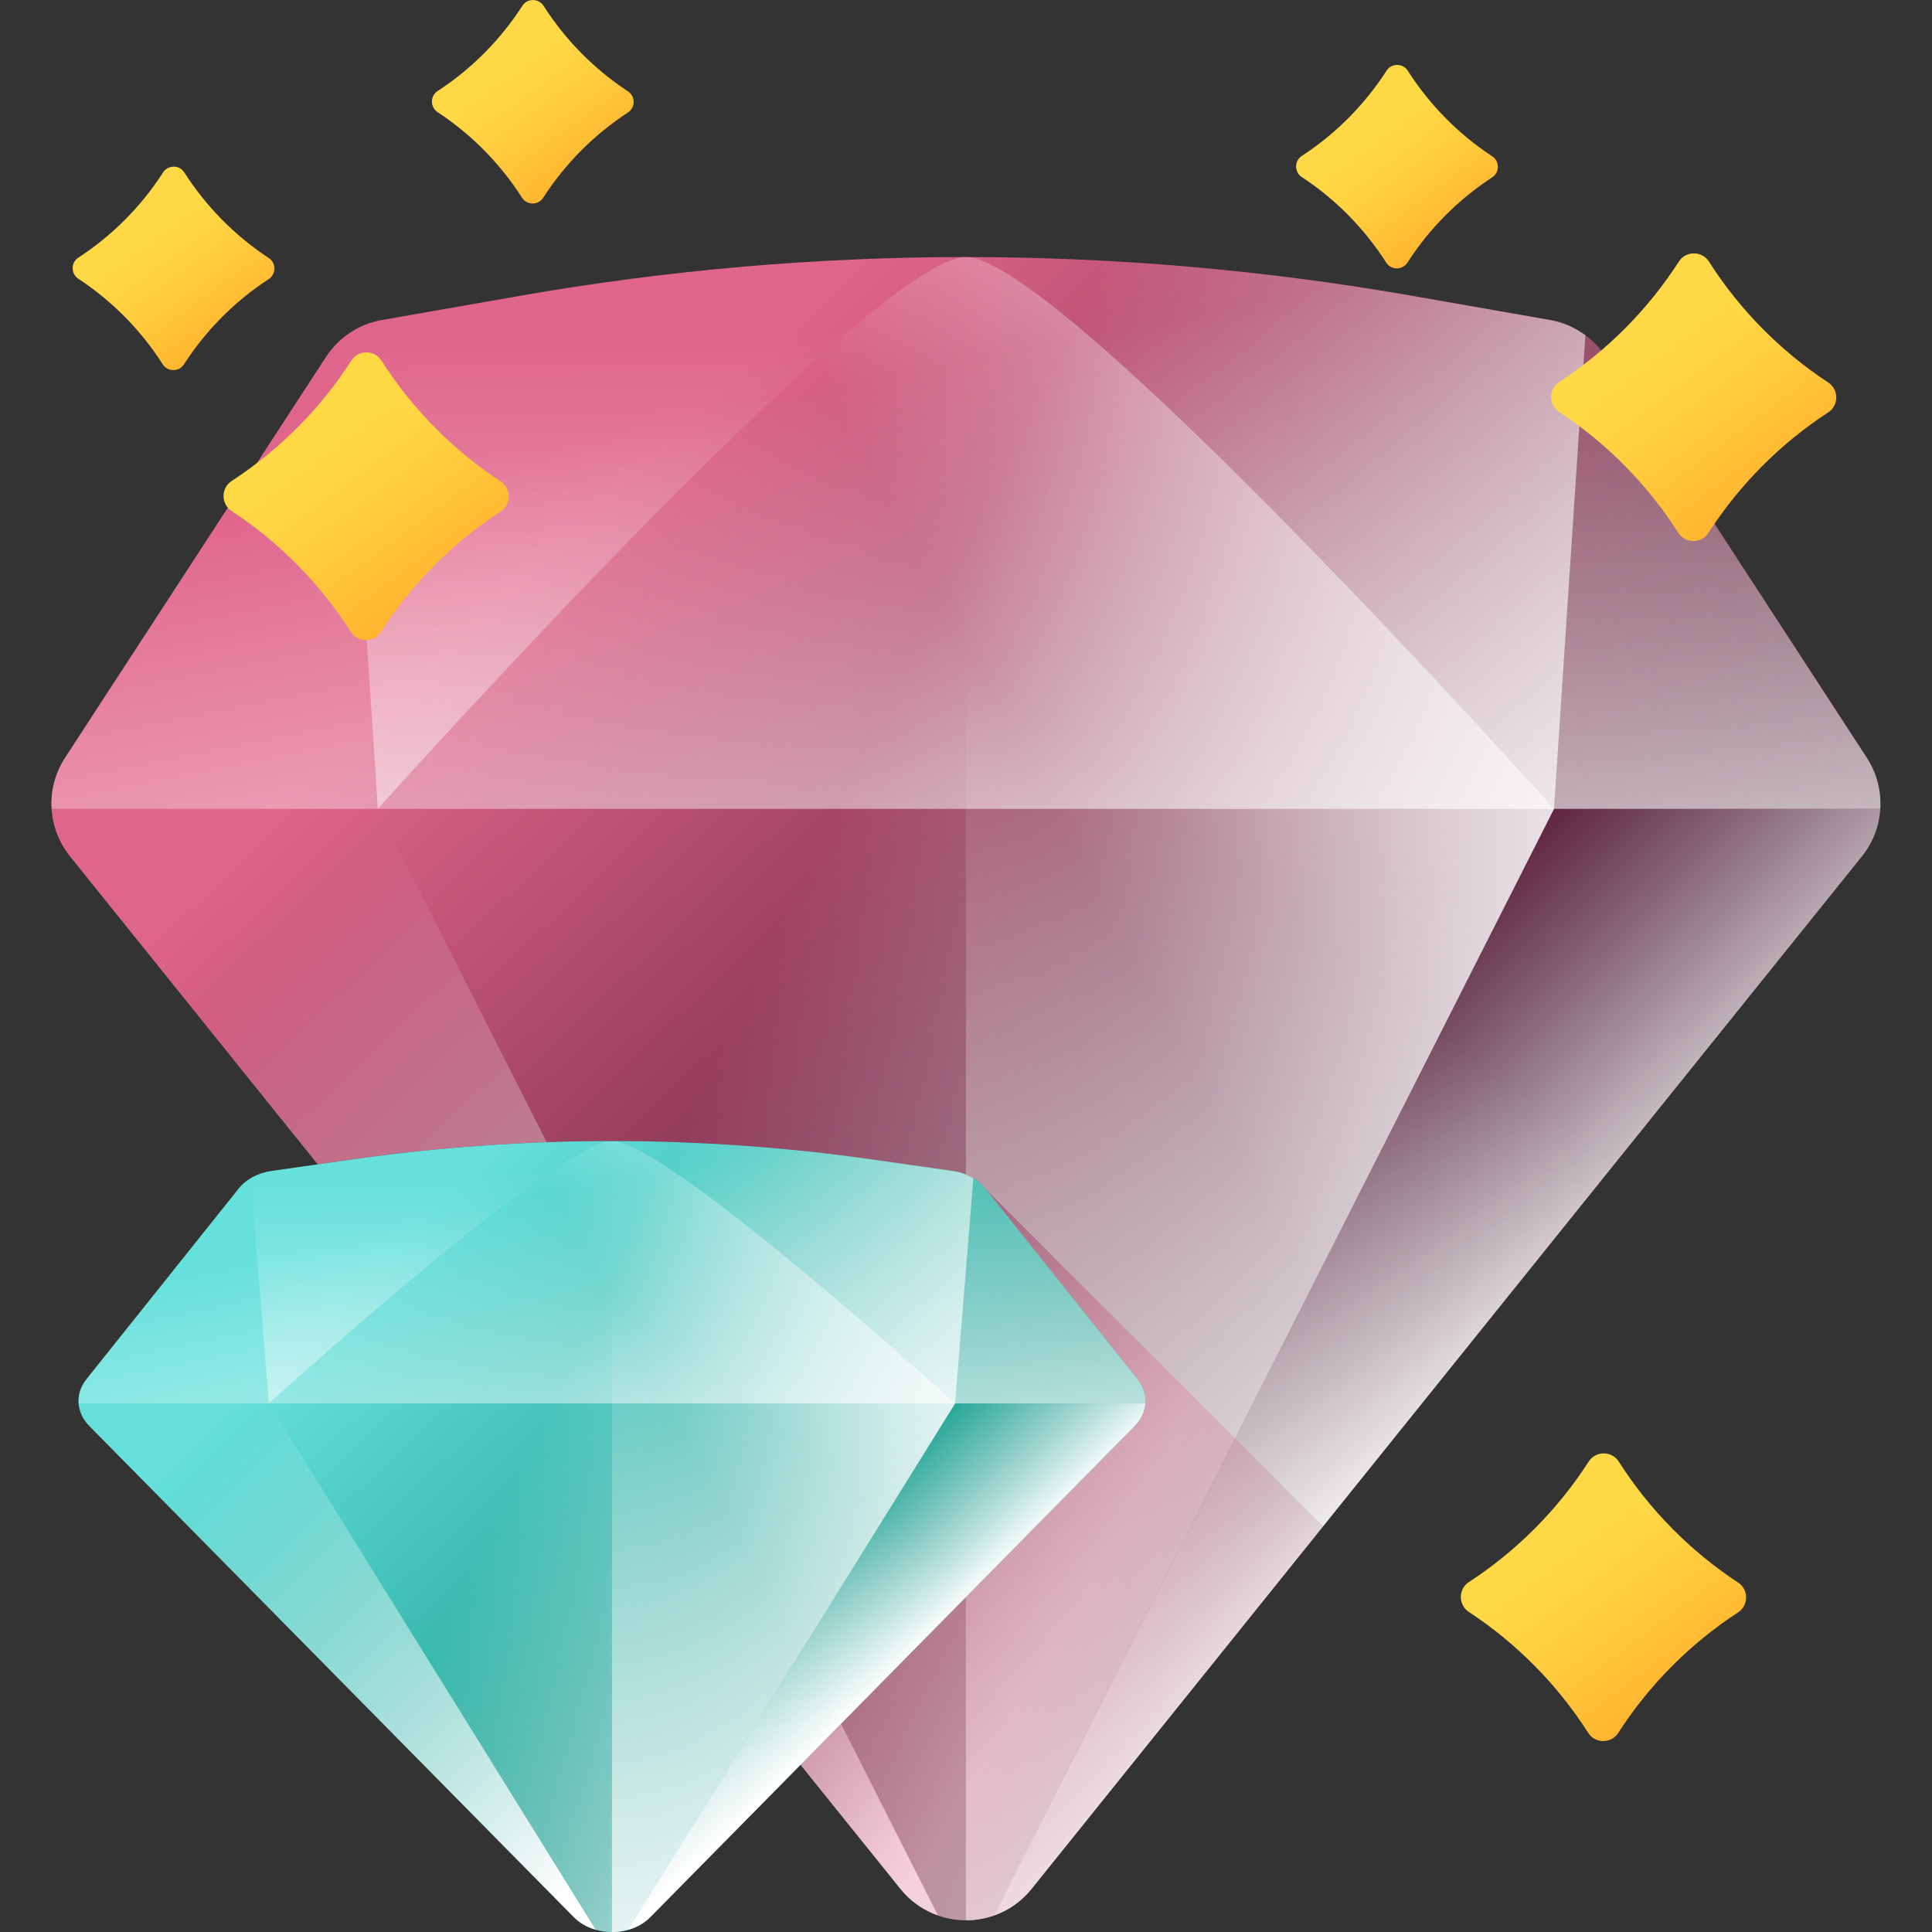
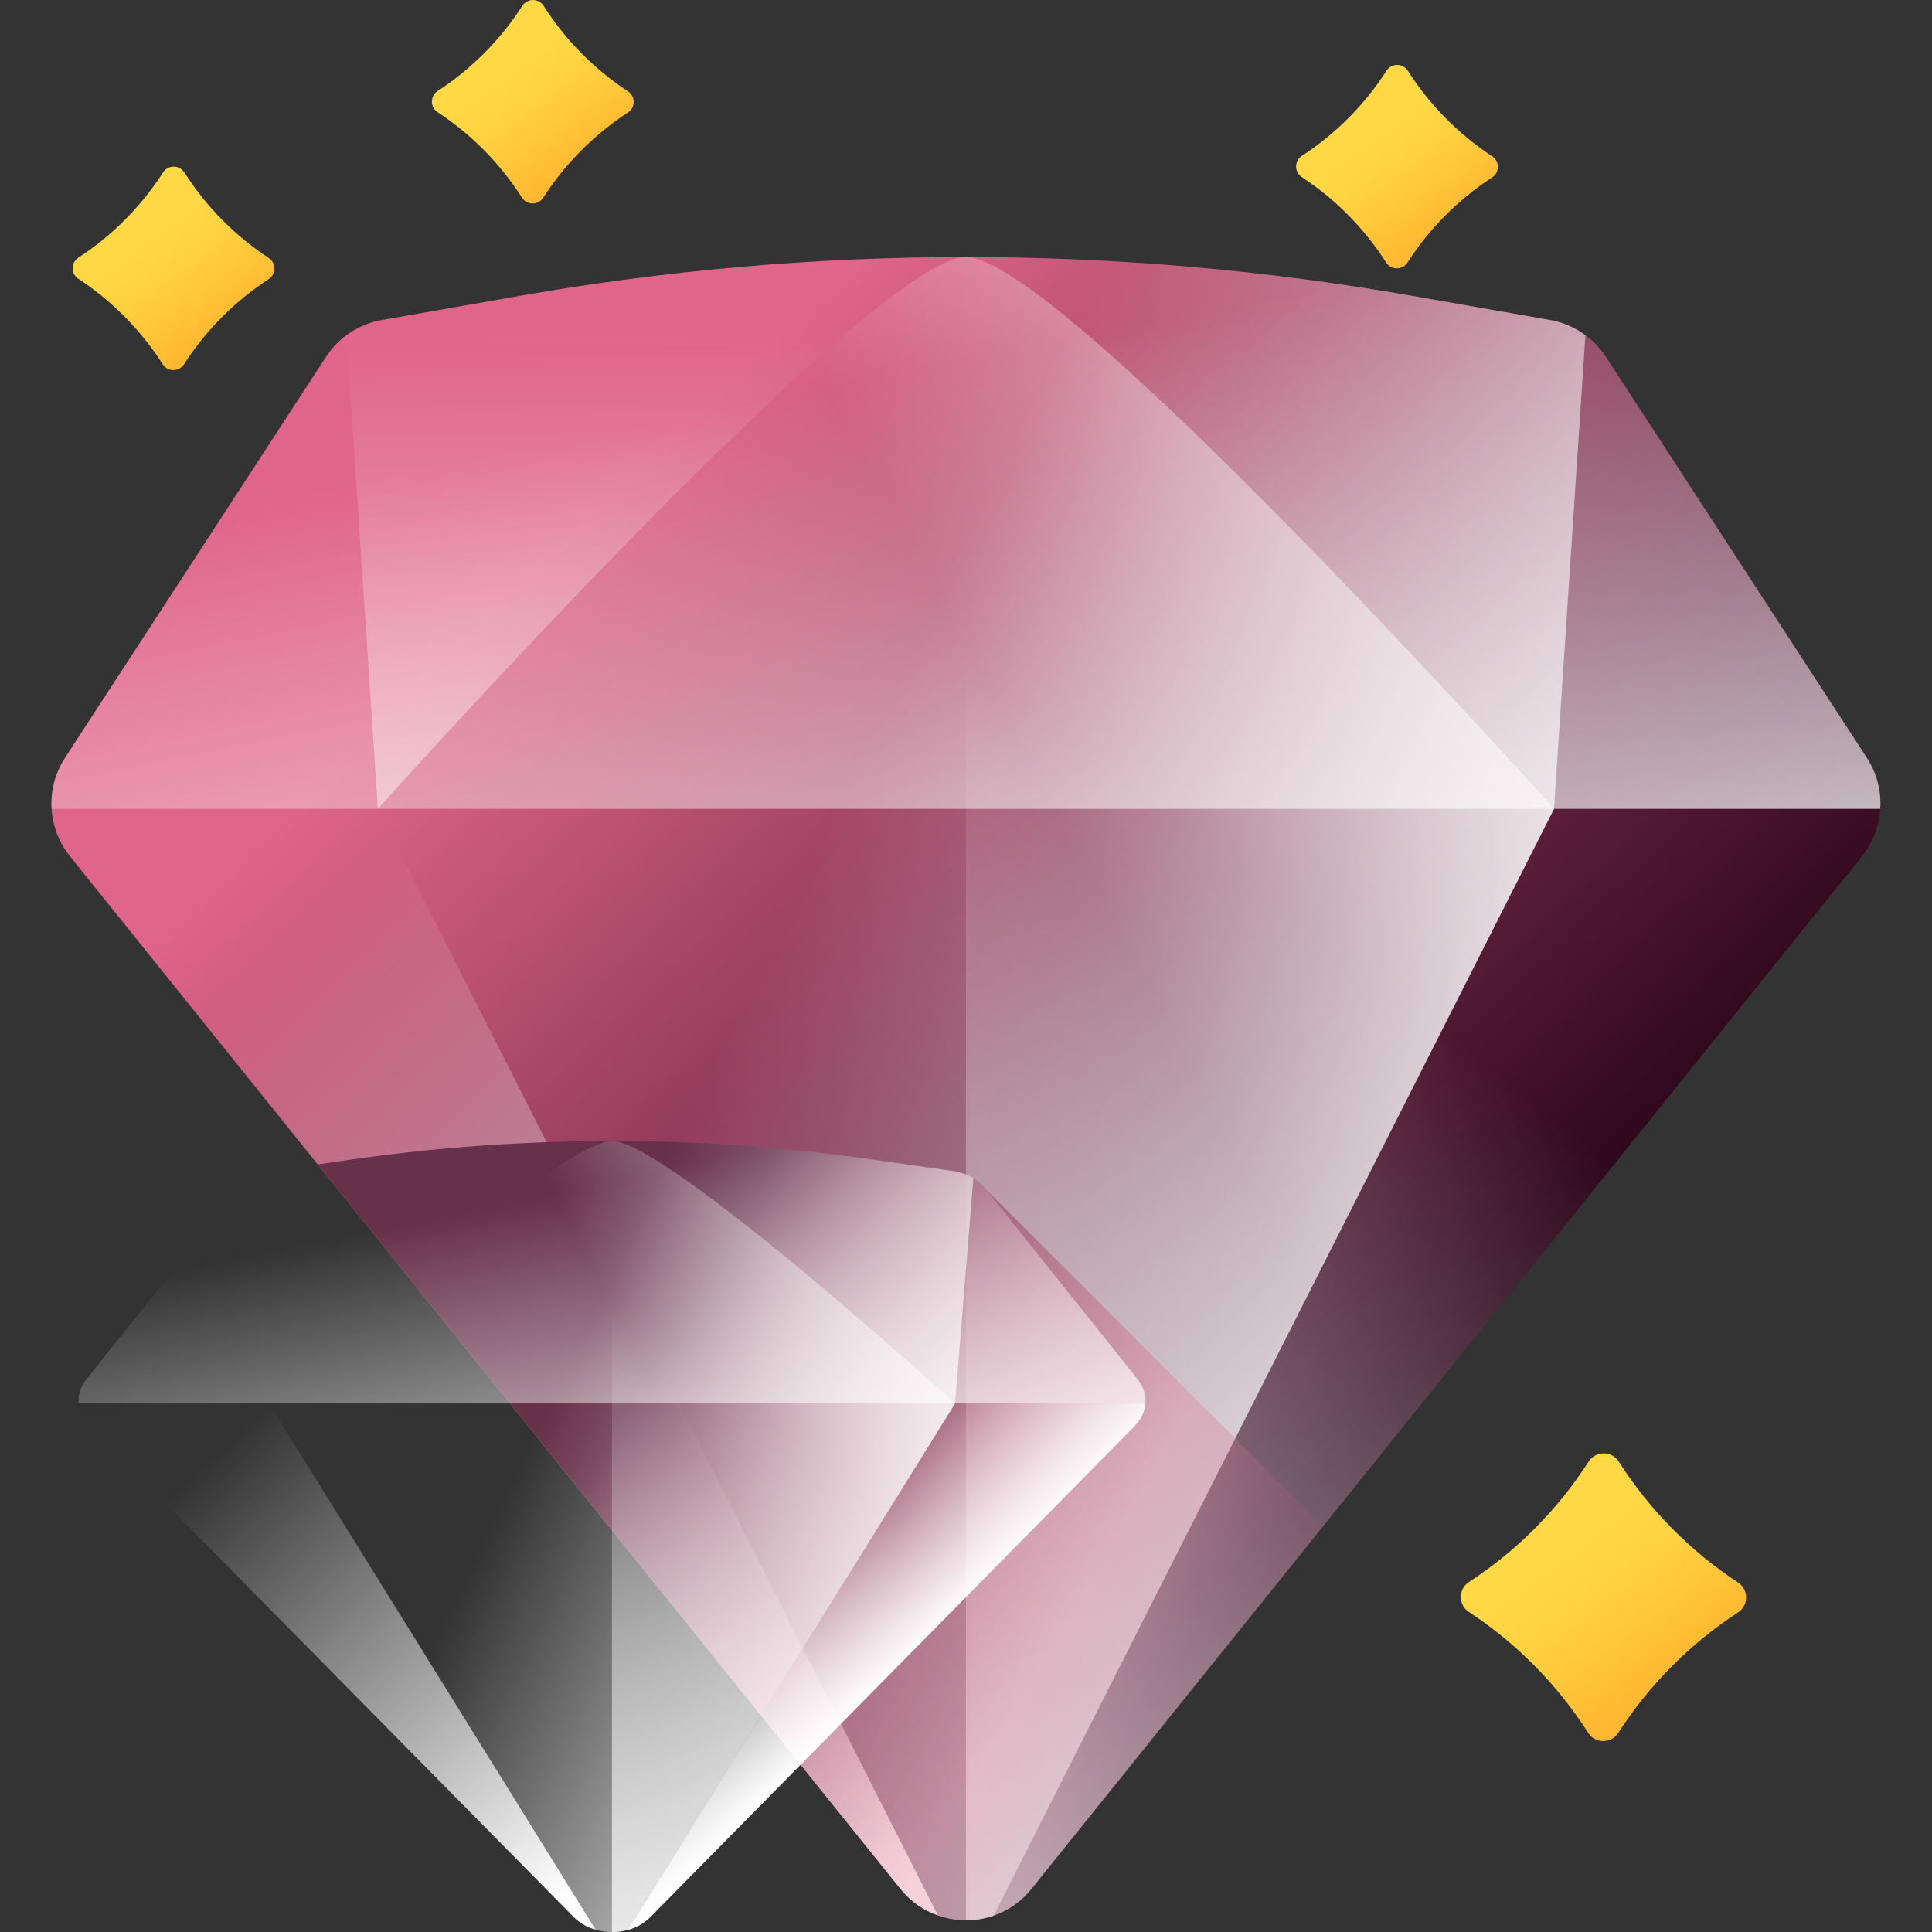
<svg xmlns="http://www.w3.org/2000/svg" xmlns:xlink="http://www.w3.org/1999/xlink" xml:space="preserve" width="690mm" height="690mm" version="1.1" style="shape-rendering:geometricPrecision; text-rendering:geometricPrecision; image-rendering:optimizeQuality; fill-rule:evenodd; clip-rule:evenodd" viewBox="0 0 69000 69000">
  <rect x="0" y="0" width="69000" height="69000" fill="#333333" stroke="none" />
  <defs>
    <style type="text/css">
   
    .fil4 {fill:url(#id0);fill-rule:nonzero}
    .fil6 {fill:url(#id1);fill-rule:nonzero}
    .fil13 {fill:url(#id2);fill-rule:nonzero}
    .fil10 {fill:url(#id3);fill-rule:nonzero}
    .fil16 {fill:url(#id4);fill-rule:nonzero}
    .fil3 {fill:url(#id5);fill-rule:nonzero}
    .fil15 {fill:url(#id6);fill-rule:nonzero}
    .fil18 {fill:url(#id7);fill-rule:nonzero}
    .fil14 {fill:url(#id8);fill-rule:nonzero}
    .fil22 {fill:url(#id9);fill-rule:nonzero}
    .fil17 {fill:url(#id10);fill-rule:nonzero}
    .fil12 {fill:url(#id11);fill-rule:nonzero}
    .fil21 {fill:url(#id12);fill-rule:nonzero}
    .fil2 {fill:url(#id13);fill-rule:nonzero}
    .fil20 {fill:url(#id14);fill-rule:nonzero}
    .fil7 {fill:url(#id15);fill-rule:nonzero}
    .fil0 {fill:url(#id16);fill-rule:nonzero}
    .fil1 {fill:url(#id17);fill-rule:nonzero}
    .fil11 {fill:url(#id18);fill-rule:nonzero}
    .fil5 {fill:url(#id19);fill-rule:nonzero}
    .fil19 {fill:url(#id20);fill-rule:nonzero}
    .fil9 {fill:url(#id21);fill-rule:nonzero}
    .fil8 {fill:url(#id22);fill-rule:nonzero}
   
  </style>
    <linearGradient id="id0" gradientUnits="userSpaceOnUse" x1="31389.68" y1="13485.95" x2="37606.82" y2="44287.89">
      <stop offset="0" style="stop-opacity:0; stop-color:white" />
      <stop offset="1" style="stop-opacity:1; stop-color:white" />
    </linearGradient>
    <linearGradient id="id1" gradientUnits="userSpaceOnUse" xlink:href="#id0" x1="23404.18" y1="11907.53" x2="23810.08" y2="48031">
  </linearGradient>
    <linearGradient id="id2" gradientUnits="userSpaceOnUse" xlink:href="#id0" x1="15286.55" y1="41942.78" x2="15557.12" y2="59125.18">
  </linearGradient>
    <linearGradient id="id3" gradientUnits="userSpaceOnUse" xlink:href="#id0" x1="20294.14" y1="42526.65" x2="23537.94" y2="58390.34">
  </linearGradient>
    <linearGradient id="id4" gradientUnits="userSpaceOnUse" xlink:href="#id0" x1="27290.78" y1="50601.6" x2="12643.28" y2="69272.21">
  </linearGradient>
    <linearGradient id="id5" gradientUnits="userSpaceOnUse" xlink:href="#id0" x1="28274.8" y1="32192.38" x2="57633.59" y2="46409.74">
  </linearGradient>
    <linearGradient id="id6" gradientUnits="userSpaceOnUse" xlink:href="#id0" x1="25298.31" y1="53025.45" x2="40045.34" y2="45185.72">
  </linearGradient>
    <linearGradient id="id7" gradientUnits="userSpaceOnUse" x1="60011.59" y1="11919.44" x2="65309.71" y2="18967.44">
      <stop offset="0" style="stop-opacity:1; stop-color:#FFD945" />
      <stop offset="0.31" style="stop-opacity:1; stop-color:#FFCD3E" />
      <stop offset="0.851" style="stop-opacity:1; stop-color:#FFAD2B" />
      <stop offset="1" style="stop-opacity:1; stop-color:#FFA325" />
    </linearGradient>
    <linearGradient id="id8" gradientUnits="userSpaceOnUse" xlink:href="#id0" x1="7719.43" y1="51954.54" x2="21509.91" y2="66431.05">
  </linearGradient>
    <linearGradient id="id9" gradientUnits="userSpaceOnUse" xlink:href="#id7" x1="49871.23" y1="4310.81" x2="53579.97" y2="9231.09">
  </linearGradient>
    <linearGradient id="id10" gradientUnits="userSpaceOnUse" xlink:href="#id7" x1="12518.13" y1="15344.17" x2="17815.99" y2="22524.95">
  </linearGradient>
    <linearGradient id="id11" gradientUnits="userSpaceOnUse" xlink:href="#id0" x1="28000.31" y1="55742.78" x2="31921.19" y2="59801.65">
  </linearGradient>
    <linearGradient id="id12" gradientUnits="userSpaceOnUse" xlink:href="#id7" x1="19028.5" y1="1950.02" x2="22736.88" y2="7002.99">
  </linearGradient>
    <linearGradient id="id13" gradientUnits="userSpaceOnUse" xlink:href="#id0" x1="40992.43" y1="35424.11" x2="66698.3" y2="21772.23">
  </linearGradient>
    <linearGradient id="id14" gradientUnits="userSpaceOnUse" xlink:href="#id7" x1="6164.28" y1="7877.59" x2="9872.71" y2="12930.61">
  </linearGradient>
    <linearGradient id="id15" gradientUnits="userSpaceOnUse" xlink:href="#id0" x1="9485.55" y1="34095.77" x2="35984.79" y2="61966.34">
  </linearGradient>
    <linearGradient id="id16" gradientUnits="userSpaceOnUse" x1="22538.39" y1="16994.62" x2="52236.61" y2="48081.12">
      <stop offset="0" style="stop-opacity:1; stop-color:#E0658A" />
      <stop offset="1" style="stop-opacity:1; stop-color:#2B051B" />
    </linearGradient>
    <linearGradient id="id17" gradientUnits="userSpaceOnUse" xlink:href="#id0" x1="42561.13" y1="29766.34" x2="13400.53" y2="66972.24">
  </linearGradient>
    <linearGradient id="id18" gradientUnits="userSpaceOnUse" xlink:href="#id0" x1="19074.8" y1="51270.73" x2="35580.62" y2="59184.26">
  </linearGradient>
    <linearGradient id="id19" gradientUnits="userSpaceOnUse" xlink:href="#id0" x1="43287" y1="40183.94" x2="53697.42" y2="50872.22">
  </linearGradient>
    <linearGradient id="id20" gradientUnits="userSpaceOnUse" xlink:href="#id7" x1="56680.85" y1="54800.53" x2="61978.96" y2="61848.53">
  </linearGradient>
    <linearGradient id="id21" gradientUnits="userSpaceOnUse" x1="15599.65" y1="43076.7" x2="30650.36" y2="58820.08">
      <stop offset="0" style="stop-opacity:1; stop-color:#65E0DB" />
      <stop offset="1" style="stop-opacity:1; stop-color:#119786" />
    </linearGradient>
    <linearGradient id="id22" gradientUnits="userSpaceOnUse" x1="47080.65" y1="62798.52" x2="23268.9" y2="48756.47">
      <stop offset="0" style="stop-opacity:0; stop-color:#683249" />
      <stop offset="0.369" style="stop-opacity:0.373; stop-color:#E682A0" />
      <stop offset="1" style="stop-opacity:1; stop-color:#673148" />
    </linearGradient>
  </defs>
  <g id="Layer_x0020_1">
    <g id="_2398572171136">
      <path class="fil0" d="M66674.41 27064.08l-9319.18 -14316.43c-454.19,-697.71 -1177.62,-1175.43 -1997.63,-1319.12l-4926.08 -862.89c-10541.89,-1846.75 -21324.54,-1846.75 -31866.27,0l-4926.09 862.89c-820.01,143.69 -1543.44,621.41 -1997.62,1319.12l-9319.35 14316.43c-707.99,1087.77 -636.84,2507.28 176.55,3518.6l29660.57 36879.3c1201.56,1493.93 3476.53,1493.93 4677.93,0l29660.58 -36879.3c813.39,-1011.22 884.54,-2430.83 176.54,-3518.6l0.05 0z" />
      <path class="fil1" d="M36837.3 67462.13l29660.57 -36879.3c813.39,-1011.32 884.7,-2430.98 176.54,-3518.75l-9319.18 -14316.43c-454.19,-697.71 -1177.72,-1175.43 -1997.63,-1319.12l-4926.08 -862.89c-5270.92,-923.4 -10602.09,-1385.13 -15933.22,-1385.13l0 59402.04c869.11,0 1738.27,-373.4 2339,-1120.36l0 -0.06z" />
      <path class="fil2" d="M13496.69 28887.45l20011.23 39526.92c639.95,222.43 1340.61,222.43 1980.56,0l20011.23 -39526.92c0,0 -17645.75,-19706.94 -21001.61,-19706.94 -3355.71,0 -21001.46,19706.94 -21001.46,19706.94l0.05 0z" />
      <path class="fil3" d="M56621.91 11974.86c-370.55,-273.98 -800.8,-464.98 -1264.2,-546.17l-4926.19 -862.9c-10541.89,-1846.75 -21324.54,-1846.75 -31866.27,0l-4926.19 862.9c-463.41,81.19 -893.61,272.19 -1264.21,546.17l1122 16912.75 20011.12 39526.76c639.95,222.43 1340.62,222.43 1980.56,0l20011.23 -39526.92 1122.15 -16912.59z" />
      <path class="fil4" d="M66674.41 27064.23l-9319.34 -14316.68c-454.18,-697.56 -1177.46,-1175.28 -1997.36,-1318.97l-4926.19 -862.89c-10541.89,-1846.75 -21324.54,-1846.75 -31866.27,0l-4926.19 862.89c-819.91,143.69 -1543.29,621.41 -1997.37,1318.97l-9319.6 14316.68c-360.67,554.18 -518.06,1194.63 -479.09,1823.22l65310.46 0c39.12,-628.69 -118.27,-1269.04 -479.1,-1823.22l0.05 0z" />
-       <path class="fil5" d="M55501.8 28886.79l-20011.38 39525.95c510.06,-175.22 979.28,-492.19 1348.86,-951.27l29660.27 -36878.79c461.63,-573.94 682.69,-1279.49 659,-1981.28 3.11,95.1 1.79,190.25 -4.17,285.34l-11652.58 0.05z" />
      <path class="fil6" d="M34498.3 9180.21c-3355.45,0 -21002.27,19706.53 -21002.27,19706.53l-1121.59 -16911.27c370.15,-275.3 800.55,-465.14 1264.06,-547.4l4926.18 -862.23c5271.07,-923.81 10602.35,-1385.68 15933.62,-1385.68l0 0.05z" />
      <path class="fil7" d="M13496.03 28886.79l20011.38 39525.95c-510.06,-175.22 -979.38,-492.19 -1348.86,-951.27l-29660.27 -36878.79c-461.63,-573.94 -682.69,-1279.49 -659,-1981.28 -3.11,95.1 -1.78,190.25 4.18,285.34l11652.57 0.05z" />
      <path class="fil8" d="M35227.14 42493.75l-36.68 -46c-264.91,-331.74 -687.01,-559.01 -1165.29,-627.36l-2873.66 -410.49c-6149.55,-878.32 -12439.47,-878.32 -18589.02,0l-1216.17 173.74 20812.99 25878.39c1201.56,1493.93 3476.53,1493.93 4677.93,0l10415.62 -12950.65 -12025.72 -12017.63z" />
-       <path class="fil9" d="M40626.87 49256.4l-5436.41 -6808.54c-264.91,-331.74 -687.01,-559.02 -1165.29,-627.37l-2873.66 -410.34c-6149.55,-878.32 -12439.47,-878.32 -18589.02,0l-2873.65 410.34c-478.28,68.3 -900.38,295.47 -1165.3,627.37l-5436.4 6808.54c-413.03,517.35 -371.52,1192.49 103.09,1673.47l17302.4 17538.89c700.97,710.45 2027.93,710.45 2728.9,0l17302.4 -17538.99c474.46,-480.98 516.02,-1156.07 102.94,-1673.32l0 -0.05z" />
      <path class="fil10" d="M40626.87 49256.4l-5436.41 -6808.7c-264.91,-331.74 -686.91,-558.91 -1165.14,-627.21l-2873.66 -410.49c-6149.54,-878.32 -12439.47,-878.32 -18589.01,0l-2873.66 410.49c-478.28,68.3 -900.23,295.47 -1165.14,627.21l-5436.41 6808.7c-210.51,263.54 -302.25,568.08 -279.38,867.12l38098.59 0c22.47,-298.99 -69.27,-603.53 -279.78,-867.12z" />
      <path class="fil11" d="M34762.81 42080.26c-216.22,-130.3 -467.18,-221.06 -737.34,-259.77l-2873.65 -410.49c-6149.55,-878.32 -12439.47,-878.32 -18589.02,0l-2873.66 410.49c-270.31,38.56 -521.27,129.47 -737.49,259.77l654.57 8043.36 11673.46 18798.21c373.25,105.79 782.16,105.79 1155.41,0l11673.46 -18798.21 654.26 -8043.36z" />
      <path class="fil12" d="M34109.31 50123.11l-11673.61 18797.81c297.51,-83.33 571.34,-234.05 786.9,-452.41l17302.24 -17538.74c269.25,-273.01 398.32,-608.42 384.51,-942.2 1.79,45.18 1.07,90.52 -2.44,135.7l-6797.6 0 0 -0.16z" />
-       <path class="fil13" d="M21857.08 40751.16c-1957.28,0 -12251.57,9371.95 -12251.57,9371.95l-654.27 -8042.55c215.92,-130.95 466.93,-221.21 737.34,-260.33l2873.66 -410.08c3074.95,-439.31 6184.84,-658.99 9294.84,-658.99z" />
      <path class="fil14" d="M9605.51 50123.11l11673.46 18797.81c-297.52,-83.33 -571.34,-234.05 -786.9,-452.41l-17302.09 -17538.74c-269.25,-273.01 -398.32,-608.42 -384.51,-942.2 -1.89,45.18 -1.07,90.52 2.44,135.7l6797.6 0 0 -0.16z" />
      <path class="fil15" d="M9605.91 50123.52l11673.46 18798.21c373.26,105.79 782.16,105.79 1155.41,0l11673.46 -18798.21c0,0 -10293.57,-9372.26 -12251.16,-9372.26 -1957.59,0 -12251.17,9372.26 -12251.17,9372.26z" />
      <path class="fil16" d="M23221.53 68468.76l17302.4 -17538.99c474.46,-480.98 516.02,-1156.07 102.94,-1673.47l-5436.41 -6808.55c-264.91,-331.74 -687.01,-559.01 -1165.29,-627.36l-2873.66 -410.34c-3074.85,-439.16 -6184.69,-658.74 -9294.58,-658.74l0 28250.39c507.05,0 1014.16,-177.66 1364.6,-532.94z" />
-       <path class="fil17" d="M17885.52 18262.9c-1713.1,1116.45 -3174.69,2586.84 -4281.66,4307.07 -248.92,386.81 -823.42,385.74 -1070.86,-1.88 -1100.6,-1724.2 -2556.79,-3200 -4265.81,-4322.51 -379.37,-249.22 -378.3,-815.82 1.88,-1063.52 1713.1,-1116.45 3174.68,-2586.84 4281.5,-4306.97 248.92,-386.8 823.42,-385.89 1070.86,1.88 1100.61,1724.21 2556.95,3200 4265.97,4322.51 379.37,249.07 378.4,815.57 -1.88,1063.42z" />
-       <path class="fil18" d="M65295.91 14726.73c-1713.1,1116.45 -3174.69,2586.84 -4281.66,4307.07 -248.92,386.81 -823.41,385.74 -1070.86,-1.88 -1100.6,-1724.2 -2556.79,-3200 -4265.81,-4322.51 -379.37,-249.22 -378.3,-815.82 1.88,-1063.52 1713.1,-1116.29 3174.69,-2586.84 4281.51,-4306.97 248.91,-386.8 823.41,-385.88 1070.85,1.88 1100.61,1724.21 2556.95,3200 4265.97,4322.51 379.37,249.07 378.3,815.57 -1.88,1063.42z" />
      <path class="fil19" d="M62075.33 57584.44c-1713.1,1116.3 -3174.68,2586.84 -4281.65,4307.07 -248.92,386.81 -823.42,385.74 -1070.86,-1.88 -1100.61,-1724.2 -2556.79,-3200 -4265.82,-4322.51 -379.36,-249.22 -378.29,-815.82 1.89,-1063.52 1713.1,-1116.45 3174.68,-2586.84 4281.5,-4306.97 248.92,-386.8 823.42,-385.88 1070.86,1.88 1100.6,1724.21 2556.94,3200 4265.97,4322.51 379.36,249.07 378.29,815.67 -1.89,1063.42z" />
      <path class="fil20" d="M9597.82 9967.2c-1211.45,789.45 -2245.07,1829.34 -3027.89,3045.77 -176.03,273.57 -582.29,272.76 -757.26,-1.37 -778.33,-1219.29 -1808.09,-2262.95 -3016.63,-3056.72 -268.27,-176.14 -267.46,-576.89 1.38,-752.11 1211.44,-789.44 2245.07,-1829.33 3027.73,-3045.77 176.04,-273.57 582.29,-272.91 757.26,1.38 778.34,1219.28 1808.19,2262.79 3016.78,3056.72 268.28,176.13 267.46,576.89 -1.37,752.1z" />
-       <path class="fil21" d="M22428.57 4016.56c-1211.44,789.44 -2245.07,1829.33 -3027.89,3045.76 -176.03,273.58 -582.29,272.76 -757.25,-1.37 -778.34,-1219.29 -1808.09,-2262.95 -3016.63,-3056.72 -268.28,-176.13 -267.46,-576.89 1.37,-752.11 1211.44,-789.44 2245.07,-1829.33 3027.74,-3045.76 176.03,-273.57 582.29,-272.76 757.25,1.37 778.34,1219.29 1808.2,2262.95 3016.63,3056.72 268.43,176.13 267.62,576.89 -1.22,752.11z" />
+       <path class="fil21" d="M22428.57 4016.56c-1211.44,789.44 -2245.07,1829.33 -3027.89,3045.76 -176.03,273.58 -582.29,272.76 -757.25,-1.37 -778.34,-1219.29 -1808.09,-2262.95 -3016.63,-3056.72 -268.28,-176.13 -267.46,-576.89 1.37,-752.11 1211.44,-789.44 2245.07,-1829.33 3027.74,-3045.76 176.03,-273.57 582.29,-272.76 757.25,1.37 778.34,1219.29 1808.2,2262.95 3016.63,3056.72 268.43,176.13 267.62,576.89 -1.22,752.11" />
      <path class="fil22" d="M53292.29 6334.46c-1211.44,789.45 -2245.07,1829.34 -3027.74,3045.77 -176.03,273.57 -582.29,272.76 -757.25,-1.38 -778.34,-1219.28 -1808.09,-2262.94 -3016.63,-3056.71 -268.28,-176.14 -267.46,-576.9 1.37,-752.11 1211.44,-789.45 2245.07,-1829.34 3027.74,-3045.77 176.03,-273.57 582.29,-272.91 757.25,1.38 778.34,1219.28 1808.2,2262.94 3016.63,3056.71 268.18,176.29 267.46,576.9 -1.37,752.11z" />
    </g>
  </g>
</svg>